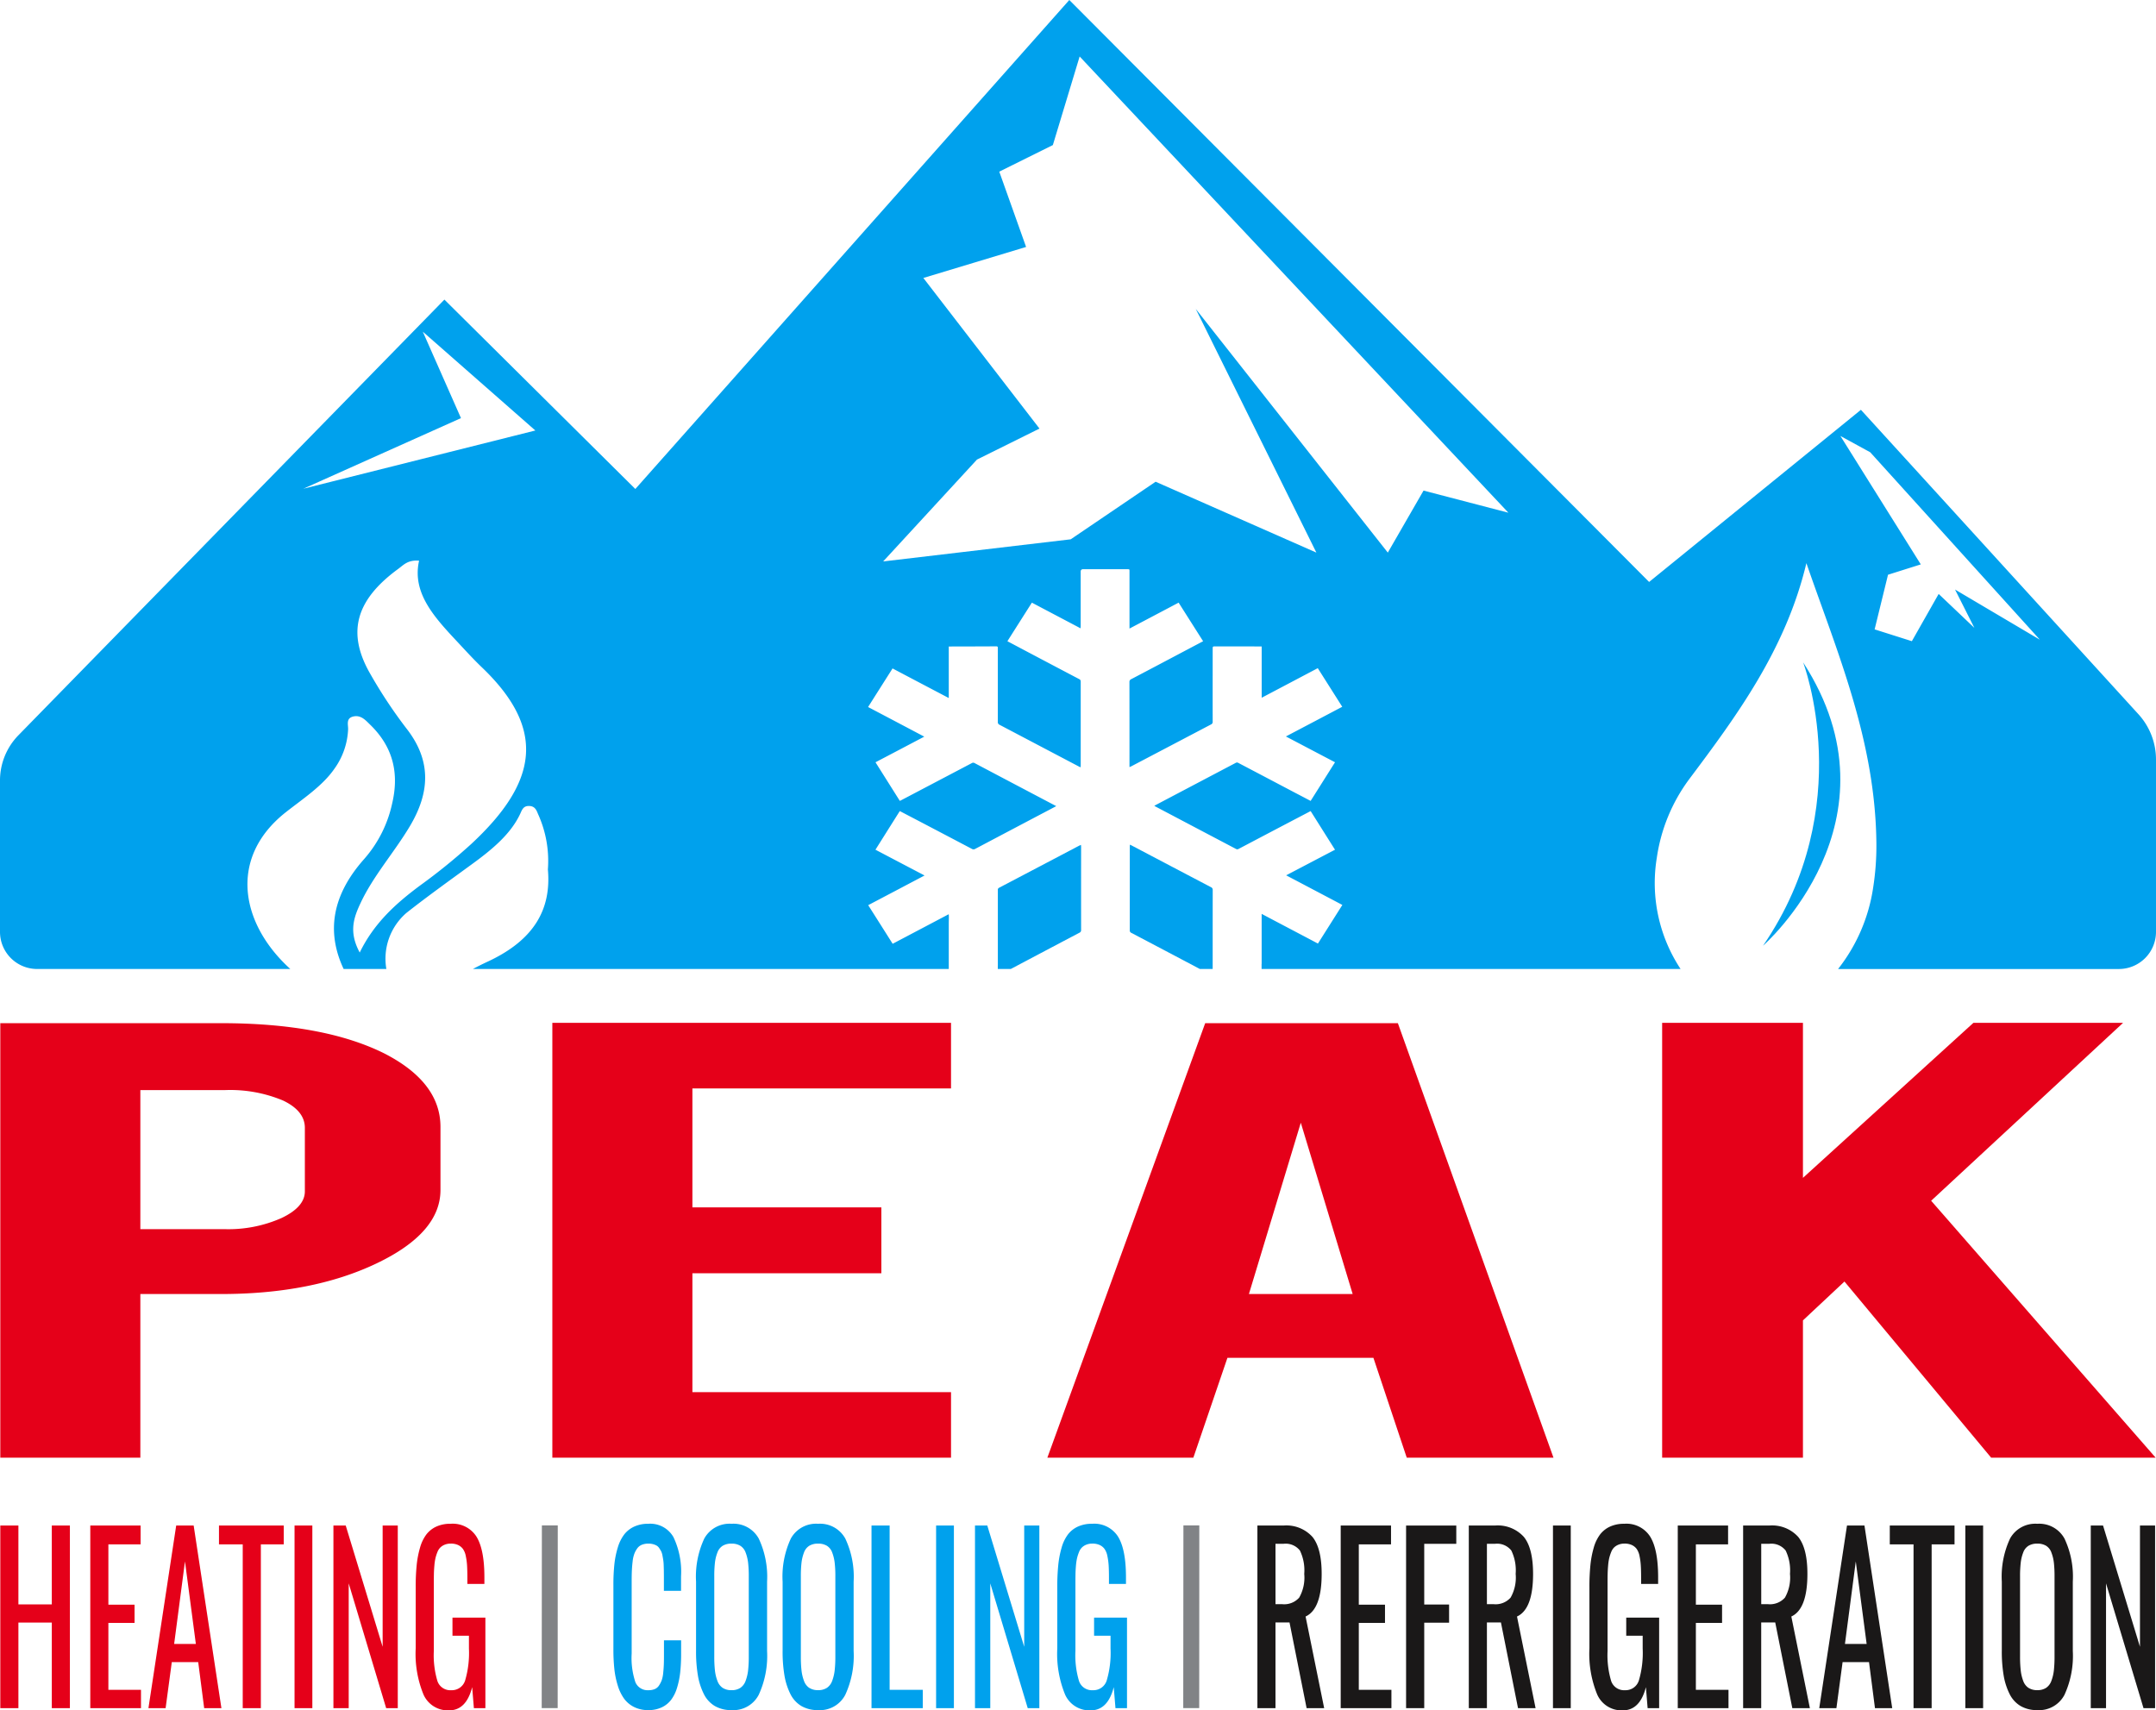
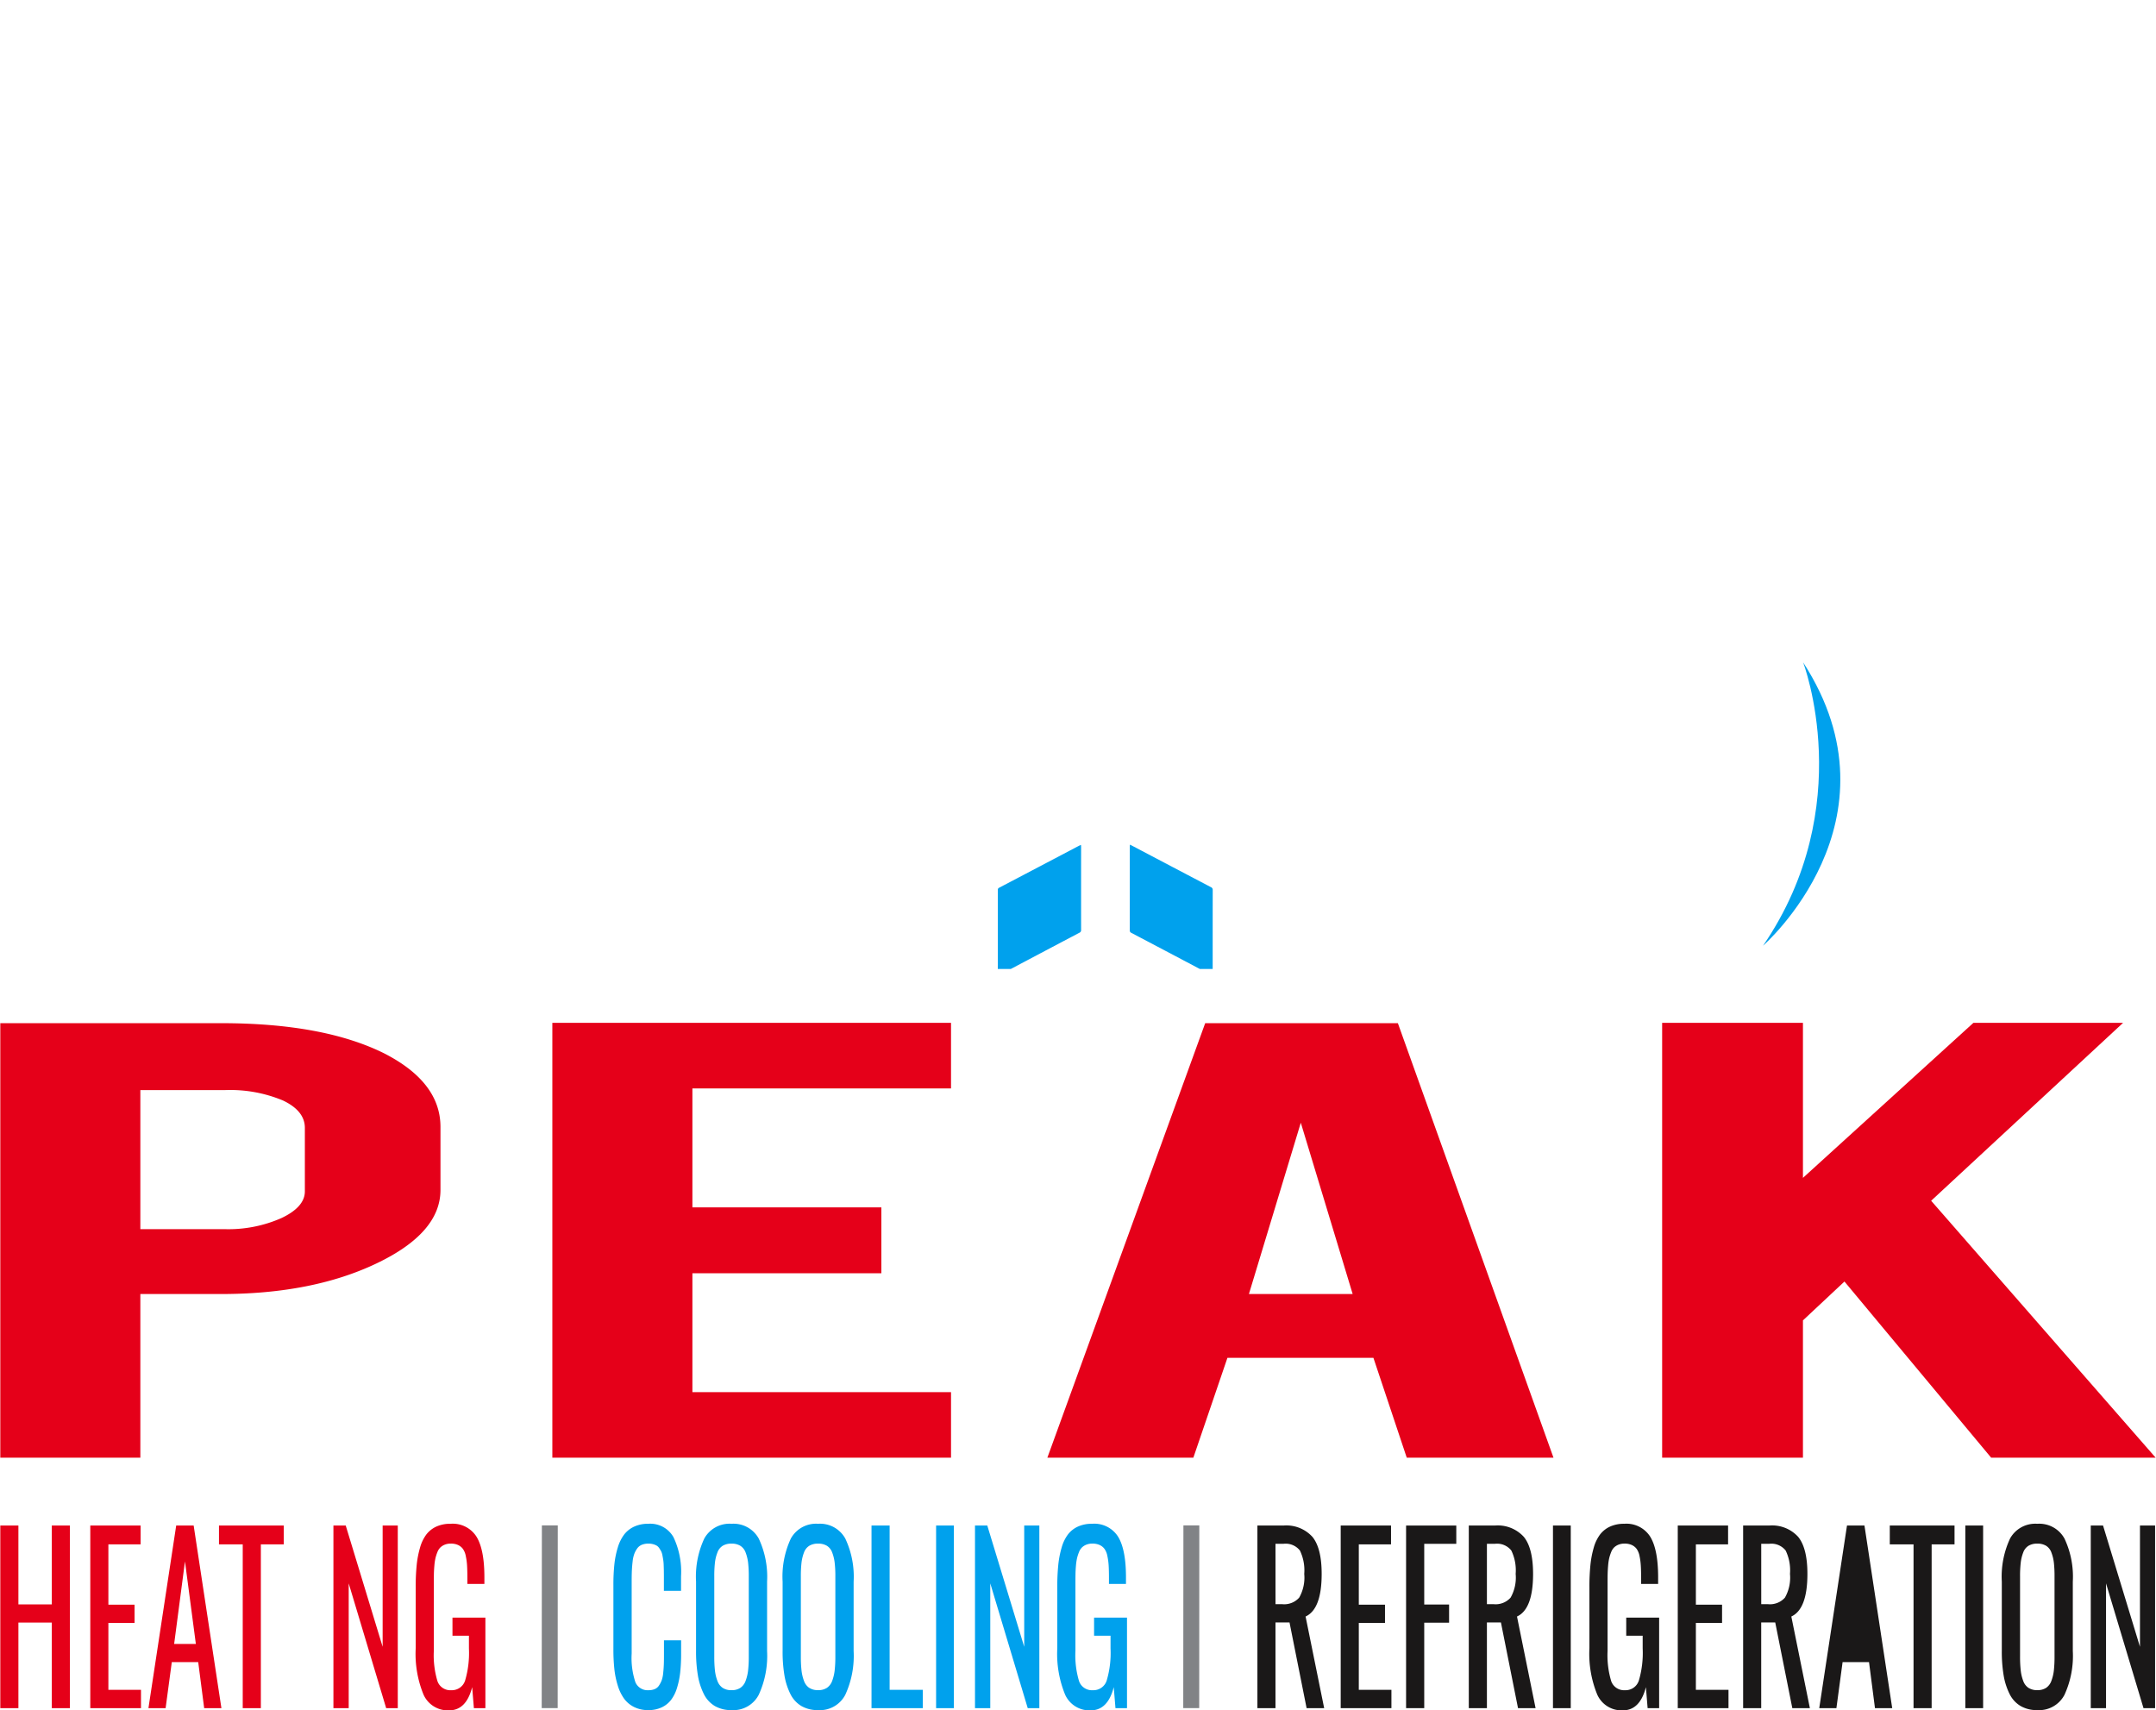
<svg xmlns="http://www.w3.org/2000/svg" width="348.617" height="276.578" viewBox="0 0 348.617 276.578">
  <defs>
    <style>.a{fill:#e50019;}.b{fill:#818386;}.c{fill:#00a1ed;}.d{fill:#1a1818;}</style>
  </defs>
  <g transform="translate(-600 -338)">
    <g transform="translate(600 338)">
      <g transform="translate(0.049 165.406)">
        <path class="a" d="M91.14-69q16.535,0,26.361,4.88,9.1,4.652,9.107,11.888v10.206q0,6.953-10.364,11.888T91.14-25.2H78.079V1.266H55.434V-69Zm13.54,16.935q0-2.748-3.534-4.43a22.117,22.117,0,0,0-9.406-1.682H78.079v22.487H91.74a21.2,21.2,0,0,0,9.167-1.8q3.775-1.793,3.773-4.319Z" transform="translate(-55.434 69.051)" />
        <path class="a" d="M91.581,1.3V-69.019h64.465v10.6H114.228v19.235h30.554v10.656H114.228V-9.3h41.818V1.3Z" transform="translate(-2.318 69.019)" />
        <path class="a" d="M153.111-14.884,147.6,1.266H123.994L149.516-69H180.67L205.834,1.266H182.107l-5.391-16.15ZM164.974-52.9l-8.389,27.7h16.775Z" transform="translate(45.311 69.051)" />
        <path class="a" d="M187.017-20.907V1.3H164.249V-69.019h22.768v25.065l27.559-25.065h24.2L207.746-40.252,244.052,1.3h-26.6L193.727-27.189Z" transform="translate(104.464 69.019)" />
      </g>
      <g transform="translate(0.049 246.409)">
        <path class="a" d="M55.434-6.572V-36.1H58.36V-23.35h5.4V-36.1h2.926v29.53H63.761V-20.411h-5.4V-6.572Z" transform="translate(-55.434 36.386)" />
        <path class="a" d="M61.326-6.572V-36.1h8.137v3.047H64.252V-23.3h4.233v2.941H64.252V-9.531h5.272v2.958Z" transform="translate(-46.776 36.386)" />
        <path class="a" d="M65.134-6.572,69.621-36.1h2.825l4.487,29.53H74.145l-.963-7.445H68.91l-1,7.445ZM69.29-16.956H72.8L71.041-30.3Z" transform="translate(-41.18 36.386)" />
        <path class="a" d="M73.593-6.572V-33.055h-3.84V-36.1h10.47v3.047h-3.7V-6.572Z" transform="translate(-34.393 36.386)" />
-         <path class="a" d="M74.7-6.572V-36.1h2.877v29.53Z" transform="translate(-27.122 36.386)" />
        <path class="a" d="M77.246-6.572V-36.1h1.99l5.969,19.607V-36.1h2.447v29.53H85.775l-6.058-20.18v20.18Z" transform="translate(-23.382 36.386)" />
        <path class="a" d="M88.036-6.048A4.3,4.3,0,0,1,83.9-8.586a17.374,17.374,0,0,1-1.267-7.507v-9.883a34.982,34.982,0,0,1,.158-3.563,15.671,15.671,0,0,1,.546-2.83,6.455,6.455,0,0,1,1.02-2.121,4.28,4.28,0,0,1,1.61-1.272,5.371,5.371,0,0,1,2.294-.454,4.542,4.542,0,0,1,4.2,2.084q1.278,2.082,1.279,6.554v1.087H90.987v-.926c0-.832-.017-1.516-.049-2.057a10.309,10.309,0,0,0-.21-1.541,2.93,2.93,0,0,0-.457-1.131,2.025,2.025,0,0,0-.778-.632,2.724,2.724,0,0,0-1.193-.232,2.539,2.539,0,0,0-.963.17,2.218,2.218,0,0,0-.709.445,2.11,2.11,0,0,0-.489.766,6.752,6.752,0,0,0-.309.961,8.262,8.262,0,0,0-.178,1.213c-.044.491-.069.941-.077,1.343s-.012.909-.012,1.514v10.937a14.52,14.52,0,0,0,.583,4.88,2.191,2.191,0,0,0,2.23,1.477,2.246,2.246,0,0,0,2.257-1.6,15.764,15.764,0,0,0,.607-5.146v-2.067H88.579v-2.921H93.9V-6.4H92.041l-.279-3.4Q90.81-6.047,88.036-6.048Z" transform="translate(-15.464 36.217)" />
        <path class="b" d="M90.912-36.112,90.885-6.563h2.581l.015-29.549Z" transform="translate(-3.341 36.371)" />
        <path class="c" d="M101.219-6.085a5.053,5.053,0,0,1-2.294-.5A4.476,4.476,0,0,1,97.31-7.934a7.225,7.225,0,0,1-1.027-2.131,13.852,13.852,0,0,1-.551-2.679,29.553,29.553,0,0,1-.153-3.151V-26.334a31.034,31.034,0,0,1,.158-3.329,14.517,14.517,0,0,1,.553-2.726,6.6,6.6,0,0,1,1.025-2.084,4.364,4.364,0,0,1,1.617-1.282,5.31,5.31,0,0,1,2.287-.462,4.313,4.313,0,0,1,4.07,2.156,13.041,13.041,0,0,1,1.227,6.339v2.351h-2.773v-2.084q0-.678-.007-1.059c0-.254-.012-.573-.025-.953a7.306,7.306,0,0,0-.072-.889c-.032-.215-.077-.464-.131-.748a2.554,2.554,0,0,0-.21-.669,5.323,5.323,0,0,0-.316-.516,1.325,1.325,0,0,0-.432-.41,2.545,2.545,0,0,0-.57-.222,2.821,2.821,0,0,0-.736-.089,2.777,2.777,0,0,0-1.064.188,1.713,1.713,0,0,0-.748.588,3.871,3.871,0,0,0-.474.882,5.218,5.218,0,0,0-.272,1.237c-.059.5-.1.993-.121,1.459s-.032,1.05-.032,1.736v11.683a12.386,12.386,0,0,0,.6,4.633,2.136,2.136,0,0,0,2.116,1.3,2.588,2.588,0,0,0,1.008-.178,1.543,1.543,0,0,0,.7-.588,4.3,4.3,0,0,0,.437-.854,5.029,5.029,0,0,0,.24-1.2q.078-.756.1-1.4t.02-1.674v-2.173h2.773v2.19a27.03,27.03,0,0,1-.151,3.028,13.413,13.413,0,0,1-.519,2.5,6.144,6.144,0,0,1-.966,1.931,4.109,4.109,0,0,1-1.519,1.2A4.967,4.967,0,0,1,101.219-6.085Z" transform="translate(3.557 36.217)" />
        <path class="c" d="M106.73-6.085a5.248,5.248,0,0,1-2.694-.657,4.645,4.645,0,0,1-1.78-1.941,10.574,10.574,0,0,1-.963-2.993,23.062,23.062,0,0,1-.3-3.988V-26.85a14.553,14.553,0,0,1,1.336-6.989,4.659,4.659,0,0,1,4.406-2.378,4.653,4.653,0,0,1,4.4,2.4,14.538,14.538,0,0,1,1.343,6.971v11.2a15.037,15.037,0,0,1-1.351,7.087A4.623,4.623,0,0,1,106.73-6.085ZM105.3-9.68a2.535,2.535,0,0,0,1.427.373,2.527,2.527,0,0,0,1.425-.373,2.3,2.3,0,0,0,.857-1.141,7.076,7.076,0,0,0,.4-1.682,20.041,20.041,0,0,0,.109-2.272V-27.7a19.033,19.033,0,0,0-.109-2.225,6.784,6.784,0,0,0-.4-1.64,2.142,2.142,0,0,0-.857-1.094,2.672,2.672,0,0,0-1.425-.348,2.681,2.681,0,0,0-1.427.348,2.139,2.139,0,0,0-.854,1.094,6.672,6.672,0,0,0-.4,1.64,19.111,19.111,0,0,0-.106,2.225v12.93a20.119,20.119,0,0,0,.106,2.272,6.959,6.959,0,0,0,.4,1.682A2.3,2.3,0,0,0,105.3-9.68Z" transform="translate(11.507 36.217)" />
        <path class="c" d="M112.4-6.085a5.254,5.254,0,0,1-2.694-.657,4.661,4.661,0,0,1-1.78-1.941,10.574,10.574,0,0,1-.963-2.993,23.063,23.063,0,0,1-.3-3.988V-26.85a14.553,14.553,0,0,1,1.336-6.989,4.659,4.659,0,0,1,4.405-2.378,4.653,4.653,0,0,1,4.4,2.4,14.508,14.508,0,0,1,1.343,6.971v11.2a15.036,15.036,0,0,1-1.351,7.087A4.623,4.623,0,0,1,112.4-6.085Zm-1.427-3.6a2.535,2.535,0,0,0,1.427.373,2.521,2.521,0,0,0,1.425-.373,2.3,2.3,0,0,0,.857-1.141,7.077,7.077,0,0,0,.4-1.682,19.482,19.482,0,0,0,.109-2.272V-27.7a18.507,18.507,0,0,0-.109-2.225,6.785,6.785,0,0,0-.4-1.64,2.142,2.142,0,0,0-.857-1.094,2.666,2.666,0,0,0-1.425-.348,2.681,2.681,0,0,0-1.427.348,2.139,2.139,0,0,0-.854,1.094,6.784,6.784,0,0,0-.4,1.64,19.1,19.1,0,0,0-.106,2.225v12.93a20.112,20.112,0,0,0,.106,2.272,7.076,7.076,0,0,0,.4,1.682A2.3,2.3,0,0,0,110.969-9.68Z" transform="translate(19.833 36.217)" />
        <path class="c" d="M112.48-6.572V-36.1h2.929V-9.531h5.361v2.958Z" transform="translate(28.392 36.386)" />
        <path class="c" d="M116.709-6.572V-36.1h2.877v29.53Z" transform="translate(34.606 36.386)" />
        <path class="c" d="M119.255-6.572V-36.1h1.99l5.969,19.607V-36.1h2.447v29.53h-1.877l-6.058-20.18v20.18Z" transform="translate(38.348 36.386)" />
        <path class="c" d="M130.042-6.048a4.3,4.3,0,0,1-4.131-2.539,17.374,17.374,0,0,1-1.267-7.507v-9.883a34.977,34.977,0,0,1,.158-3.563,15.456,15.456,0,0,1,.546-2.83,6.455,6.455,0,0,1,1.02-2.121,4.261,4.261,0,0,1,1.61-1.272,5.371,5.371,0,0,1,2.294-.454,4.542,4.542,0,0,1,4.2,2.084q1.278,2.082,1.279,6.554v1.087H133v-.926c0-.832-.017-1.516-.049-2.057a10.306,10.306,0,0,0-.21-1.541,2.93,2.93,0,0,0-.457-1.131,2.025,2.025,0,0,0-.778-.632,2.724,2.724,0,0,0-1.193-.232,2.539,2.539,0,0,0-.963.17,2.165,2.165,0,0,0-.709.445,2.11,2.11,0,0,0-.489.766,7.105,7.105,0,0,0-.311.961,8.994,8.994,0,0,0-.178,1.213c-.042.491-.067.941-.074,1.343s-.012.909-.012,1.514v10.937a14.519,14.519,0,0,0,.583,4.88,2.191,2.191,0,0,0,2.23,1.477,2.241,2.241,0,0,0,2.255-1.6,15.681,15.681,0,0,0,.61-5.146v-2.067h-2.662v-2.921h5.324V-6.4h-1.864l-.279-3.4Q132.82-6.047,130.042-6.048Z" transform="translate(46.266 36.217)" />
        <path class="b" d="M132.919-36.112l-.027,29.549h2.581l.015-29.549Z" transform="translate(58.386 36.371)" />
        <path class="d" d="M137.747-6.572V-36.1h4.22a5.68,5.68,0,0,1,4.682,1.835q1.489,1.834,1.489,5.983,0,5.7-2.6,6.892l3.005,14.819h-2.84l-2.763-13.856h-2.269V-6.572Zm2.926-16.812h1.1a3.234,3.234,0,0,0,2.731-1.062,6.553,6.553,0,0,0,.817-3.838,7.355,7.355,0,0,0-.7-3.776,2.928,2.928,0,0,0-2.655-1.087h-1.294Z" transform="translate(65.521 36.386)" />
        <path class="d" d="M143.2-6.572V-36.1h8.137v3.047h-5.211V-23.3h4.235v2.941h-4.235V-9.531H151.4v2.958Z" transform="translate(73.538 36.386)" />
        <path class="d" d="M147.483-6.572V-36.1H155.6v2.956h-5.183v9.814h4.018v2.939h-4.018V-6.572Z" transform="translate(79.827 36.386)" />
        <path class="d" d="M151.589-6.572V-36.1h4.22a5.68,5.68,0,0,1,4.682,1.835q1.489,1.834,1.492,5.983,0,5.7-2.6,6.892l3.005,14.819h-2.84l-2.763-13.856h-2.267V-6.572Zm2.929-16.812h1.1a3.234,3.234,0,0,0,2.731-1.062,6.552,6.552,0,0,0,.817-3.838,7.355,7.355,0,0,0-.7-3.776,2.928,2.928,0,0,0-2.655-1.087h-1.292Z" transform="translate(85.861 36.386)" />
        <path class="d" d="M157.1-6.572V-36.1h2.877v29.53Z" transform="translate(93.96 36.386)" />
        <path class="d" d="M164.888-6.048a4.3,4.3,0,0,1-4.131-2.539,17.368,17.368,0,0,1-1.269-7.507v-9.883a34.923,34.923,0,0,1,.161-3.563,15.675,15.675,0,0,1,.543-2.83,6.456,6.456,0,0,1,1.022-2.121,4.261,4.261,0,0,1,1.61-1.272,5.36,5.36,0,0,1,2.292-.454,4.542,4.542,0,0,1,4.2,2.084q1.282,2.082,1.282,6.554v1.087h-2.751v-.926c0-.832-.017-1.516-.052-2.057a10.307,10.307,0,0,0-.207-1.541,2.969,2.969,0,0,0-.457-1.131,2.052,2.052,0,0,0-.78-.632,2.72,2.72,0,0,0-1.19-.232,2.539,2.539,0,0,0-.963.17,2.2,2.2,0,0,0-.711.445,2.14,2.14,0,0,0-.486.766,7.1,7.1,0,0,0-.311.961,8.258,8.258,0,0,0-.178,1.213c-.042.491-.067.941-.077,1.343s-.012.909-.012,1.514v10.937a14.585,14.585,0,0,0,.583,4.88,2.2,2.2,0,0,0,2.23,1.477,2.244,2.244,0,0,0,2.257-1.6,15.763,15.763,0,0,0,.607-5.146v-2.067h-2.66v-2.921h5.322V-6.4h-1.862l-.279-3.4Q167.662-6.047,164.888-6.048Z" transform="translate(97.466 36.217)" />
        <path class="d" d="M165.272-6.572V-36.1h8.137v3.047H168.2V-23.3h4.235v2.941H168.2V-9.531h5.275v2.958Z" transform="translate(105.967 36.386)" />
        <path class="d" d="M169.552-6.572V-36.1h4.22a5.682,5.682,0,0,1,4.685,1.835q1.489,1.834,1.489,5.983,0,5.7-2.6,6.892l3,14.819h-2.84l-2.763-13.856h-2.267V-6.572Zm2.929-16.812h1.1a3.231,3.231,0,0,0,2.731-1.062,6.552,6.552,0,0,0,.817-3.838,7.386,7.386,0,0,0-.7-3.776,2.933,2.933,0,0,0-2.657-1.087h-1.292Z" transform="translate(112.256 36.386)" />
-         <path class="d" d="M174.536-6.572l4.487-29.53h2.825l4.487,29.53h-2.788l-.963-7.445h-4.272l-1,7.445Zm4.156-10.384H182.2L180.443-30.3Z" transform="translate(119.58 36.386)" />
+         <path class="d" d="M174.536-6.572l4.487-29.53h2.825l4.487,29.53h-2.788l-.963-7.445h-4.272l-1,7.445Zm4.156-10.384H182.2Z" transform="translate(119.58 36.386)" />
        <path class="d" d="M182.995-6.572V-33.055h-3.84V-36.1h10.468v3.047h-3.7V-6.572Z" transform="translate(126.368 36.386)" />
        <path class="d" d="M184.1-6.572V-36.1h2.877v29.53Z" transform="translate(133.638 36.386)" />
        <path class="d" d="M192.23-6.085a5.238,5.238,0,0,1-2.692-.657,4.65,4.65,0,0,1-1.783-1.941,10.653,10.653,0,0,1-.963-2.993,23.063,23.063,0,0,1-.3-3.988V-26.85a14.55,14.55,0,0,1,1.338-6.989,4.655,4.655,0,0,1,4.4-2.378,4.651,4.651,0,0,1,4.4,2.4,14.508,14.508,0,0,1,1.343,6.971v11.2a15.07,15.07,0,0,1-1.348,7.087A4.629,4.629,0,0,1,192.23-6.085Zm-1.425-3.6a2.527,2.527,0,0,0,1.425.373,2.535,2.535,0,0,0,1.427-.373,2.3,2.3,0,0,0,.854-1.141,6.959,6.959,0,0,0,.4-1.682,20.118,20.118,0,0,0,.106-2.272V-27.7a19.109,19.109,0,0,0-.106-2.225,6.672,6.672,0,0,0-.4-1.64,2.139,2.139,0,0,0-.854-1.094,2.681,2.681,0,0,0-1.427-.348,2.672,2.672,0,0,0-1.425.348,2.114,2.114,0,0,0-.854,1.094,6.67,6.67,0,0,0-.4,1.64,19.032,19.032,0,0,0-.109,2.225v12.93a20.039,20.039,0,0,0,.109,2.272,6.958,6.958,0,0,0,.4,1.682A2.271,2.271,0,0,0,190.806-9.68Z" transform="translate(137.144 36.217)" />
        <path class="d" d="M192.315-6.572V-36.1H194.3l5.971,19.607V-36.1h2.445v29.53h-1.874l-6.06-20.18v20.18Z" transform="translate(145.705 36.386)" />
      </g>
      <g transform="translate(0 0)">
        <path class="c" d="M134.206-80.674c-.141.064-.24.1-.328.146q-6.46,3.4-12.915,6.786a.354.354,0,0,0-.2.378q0,5.945,0,11.885v.326h-.007v.548h2.1c.081-.042.163-.089.244-.128q5.423-2.874,10.851-5.734a.429.429,0,0,0,.274-.437q-.007-6.719,0-13.449Z" transform="translate(40.586 217.299)" />
        <path class="c" d="M142.8-62.14h0c0-.353,0-.7,0-1.059q0-5.078.007-10.162a.453.453,0,0,0-.286-.454q-6.419-3.367-12.829-6.744a2.592,2.592,0,0,0-.277-.128c0,.121-.015.2-.015.284q0,6.786-.007,13.567a.422.422,0,0,0,.272.42q5.534,2.908,11.061,5.833H142.8Z" transform="translate(53.285 217.278)" />
-         <path class="c" d="M401.186-20.509,356.316-69.73,322.07-41.892,228.317-136,158.145-56.926,127.27-87.552,61.721-20.509,58.39-17.1a10.464,10.464,0,0,0-2.976,7.3V14.71a6,6,0,0,0,6.025,5.983h40.916c-8.055-7.3-10.051-17.945-.788-25.3,2.818-2.227,6.011-4.294,7.947-7.117a11.774,11.774,0,0,0,2.188-6.332c.03-.763-.422-1.874.985-2.109,1.163-.19,1.914.711,2.571,1.346,3.936,3.813,4.647,8.184,3.561,12.774a19.986,19.986,0,0,1-4.512,8.947c-5.206,5.855-6.154,11.769-3.331,17.787h6.91a9.784,9.784,0,0,1,3.245-9.063c3.44-2.711,7.065-5.3,10.646-7.917,3.255-2.373,6.267-4.87,7.786-8.181.235-.506.444-1.166,1.284-1.193,1.074-.042,1.321.709,1.568,1.309a18.3,18.3,0,0,1,1.59,8.952c.563,6.337-2.119,11.35-9.665,14.876-.832.383-1.655.793-2.452,1.217h76.938v-.81c0-2.166,0-4.324,0-6.49,0-.407.017-.82.017-1.227a2.652,2.652,0,0,0-.03-.321c-3.032,1.6-6.03,3.183-9.06,4.778-1.319-2.089-2.627-4.156-3.954-6.245v0c3.028-1.59,6.038-3.178,9.112-4.8-2.669-1.4-5.292-2.776-7.939-4.168,1.314-2.089,2.618-4.161,3.931-6.245.106.052.2.094.281.141q5.693,2.974,11.372,5.966a.516.516,0,0,0,.551,0q6.364-3.363,12.728-6.712c.114-.059.217-.116.37-.2l-.264-.136q-6.46-3.4-12.928-6.816a.445.445,0,0,0-.486.012L201.163-6.611c-.072.035-.148.072-.249.123-1.314-2.079-2.615-4.151-3.936-6.245,2.623-1.373,5.235-2.748,7.887-4.144-3.052-1.613-6.058-3.2-9.085-4.791,1.321-2.089,2.63-4.149,3.956-6.24,3.023,1.6,6.033,3.178,9.09,4.786v-8.334h.326c2.455-.007,4.9-.007,7.349-.025.24,0,.257.1.257.269q0,5.979,0,11.96a.459.459,0,0,0,.3.467q6.371,3.352,12.733,6.7c.1.052.2.1.351.168a2.91,2.91,0,0,0,.02-.3q0-6.782,0-13.567a.4.4,0,0,0-.252-.4q-5.66-2.974-11.313-5.971a3.194,3.194,0,0,1-.289-.156c1.316-2.079,2.63-4.144,3.956-6.235,2.623,1.385,5.223,2.753,7.873,4.151.012-.163.02-.269.02-.373v-8.865a.342.342,0,0,1,.351-.319h7.2c.341,0,.341,0,.341.326v9.27c2.682-1.413,5.3-2.793,7.944-4.191,1.321,2.084,2.635,4.151,3.961,6.24-.533.279-1.045.553-1.556.82-3.356,1.776-6.7,3.546-10.058,5.309a.469.469,0,0,0-.3.477q.011,6.7.007,13.4v.348c.121-.052.2-.081.279-.121q6.464-3.389,12.915-6.781a.426.426,0,0,0,.259-.432c-.007-3.909,0-7.828,0-11.745,0-.442,0-.442.482-.442,2.376,0,4.746,0,7.117.012h.324v8.292c3.05-1.605,6.05-3.188,9.07-4.783,1.321,2.089,2.635,4.156,3.956,6.245-3.028,1.6-6.04,3.183-9.112,4.8,2.679,1.408,5.3,2.788,7.944,4.173-1.321,2.089-2.623,4.161-3.944,6.25-.81-.425-1.6-.845-2.388-1.252q-4.638-2.445-9.288-4.887a.41.41,0,0,0-.459,0q-6.43,3.386-12.861,6.774c-.082.042-.158.086-.282.158.106.057.175.109.252.146q6.479,3.419,12.957,6.826a.406.406,0,0,0,.437-.01q5.69-3,11.372-5.974c.077-.044.161-.081.264-.138,1.316,2.089,2.618,4.161,3.939,6.25-2.627,1.373-5.228,2.741-7.9,4.139,3.057,1.613,6.055,3.188,9.088,4.791-1.314,2.082-2.623,4.149-3.949,6.245-3.023-1.6-6.038-3.178-9.1-4.8v.346q0,3.867,0,7.722c0,.022-.01.027-.012.047v.793h67.749A25.2,25.2,0,0,1,323.31,2.739a28.019,28.019,0,0,1,5.235-12.73C336.2-20.2,344.174-30.974,347.5-44.937c4.934,14.3,11.226,28.757,11.32,45.561a43.617,43.617,0,0,1-.533,6.974,27.875,27.875,0,0,1-5.662,13.1H398a6.007,6.007,0,0,0,6.03-5.983V-13.182A10.871,10.871,0,0,0,401.186-20.509ZM131.614.479a94.283,94.283,0,0,1-8.186,6.648c-4,2.961-7.529,6.146-9.848,10.905-1.83-3.373-.943-5.709.16-8.053,2.04-4.344,5.45-8.184,7.944-12.369,3.21-5.388,3.561-10.53-.521-15.772a77.386,77.386,0,0,1-5.87-8.853c-3.855-6.675-2.381-11.96,4.536-17.007.832-.61,1.531-1.467,3.351-1.309-1.19,5.285,2.576,9.253,6.295,13.234,1.262,1.351,2.5,2.714,3.855,4.01C143.852-18.03,142.331-9.473,131.614.479ZM104.462-56.968l25.49-11.419-6.174-13.98,18.2,15.982Zm181.134.3-5.779,10.028-31.051-39.4,19.5,39.4L242.272-58.1l-13.728,9.312-30.327,3.578,15.167-16.471,10.11-5.015L204.717-91.051l16.612-5.015-4.336-12.177,8.665-4.3,4.331-14.323,69.327,73.777Zm89.066,22.2-5.774-5.487-4.334,7.64-6.021-1.909,2.166-8.836h0L366-44.732H366L353-65.5l4.81,2.63h.007l27.436,30.317-13.718-8.112Z" transform="translate(-55.414 136)" />
        <path class="c" d="M177.338-92.628s8.952,23.314-6.485,45.833C170.853-46.8,193.965-66.943,177.338-92.628Z" transform="translate(114.218 199.733)" />
      </g>
    </g>
  </g>
</svg>